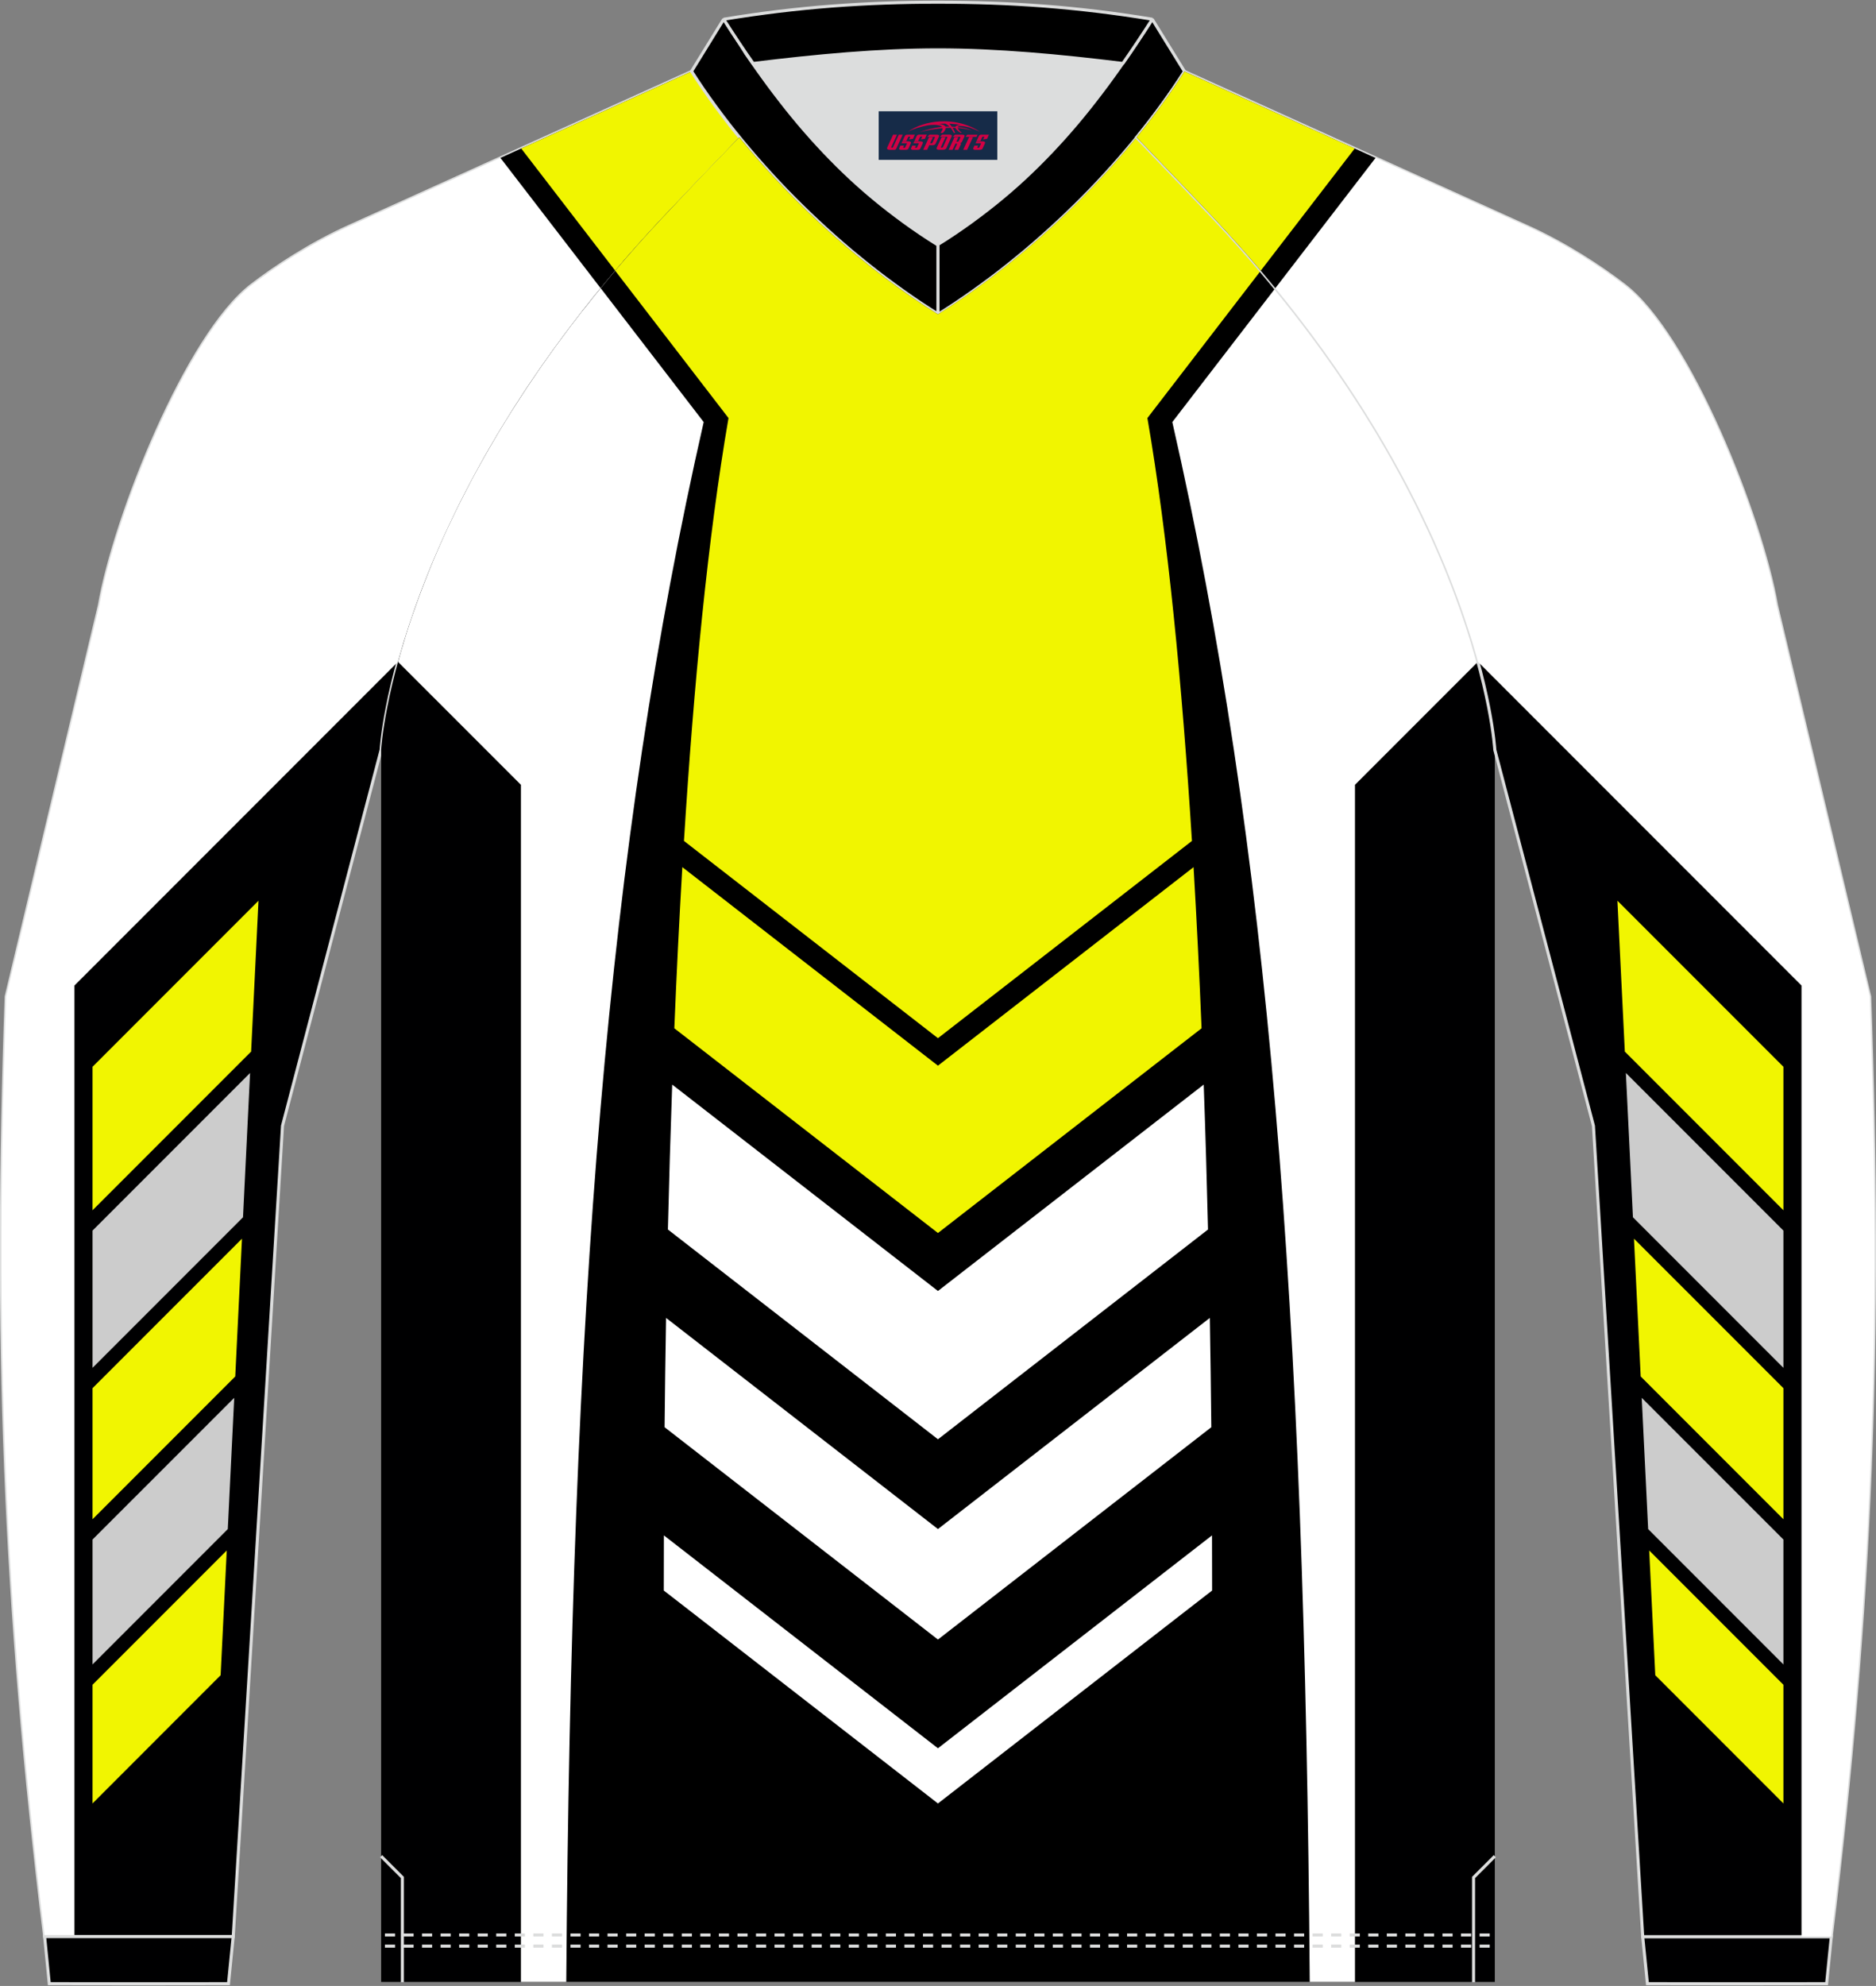
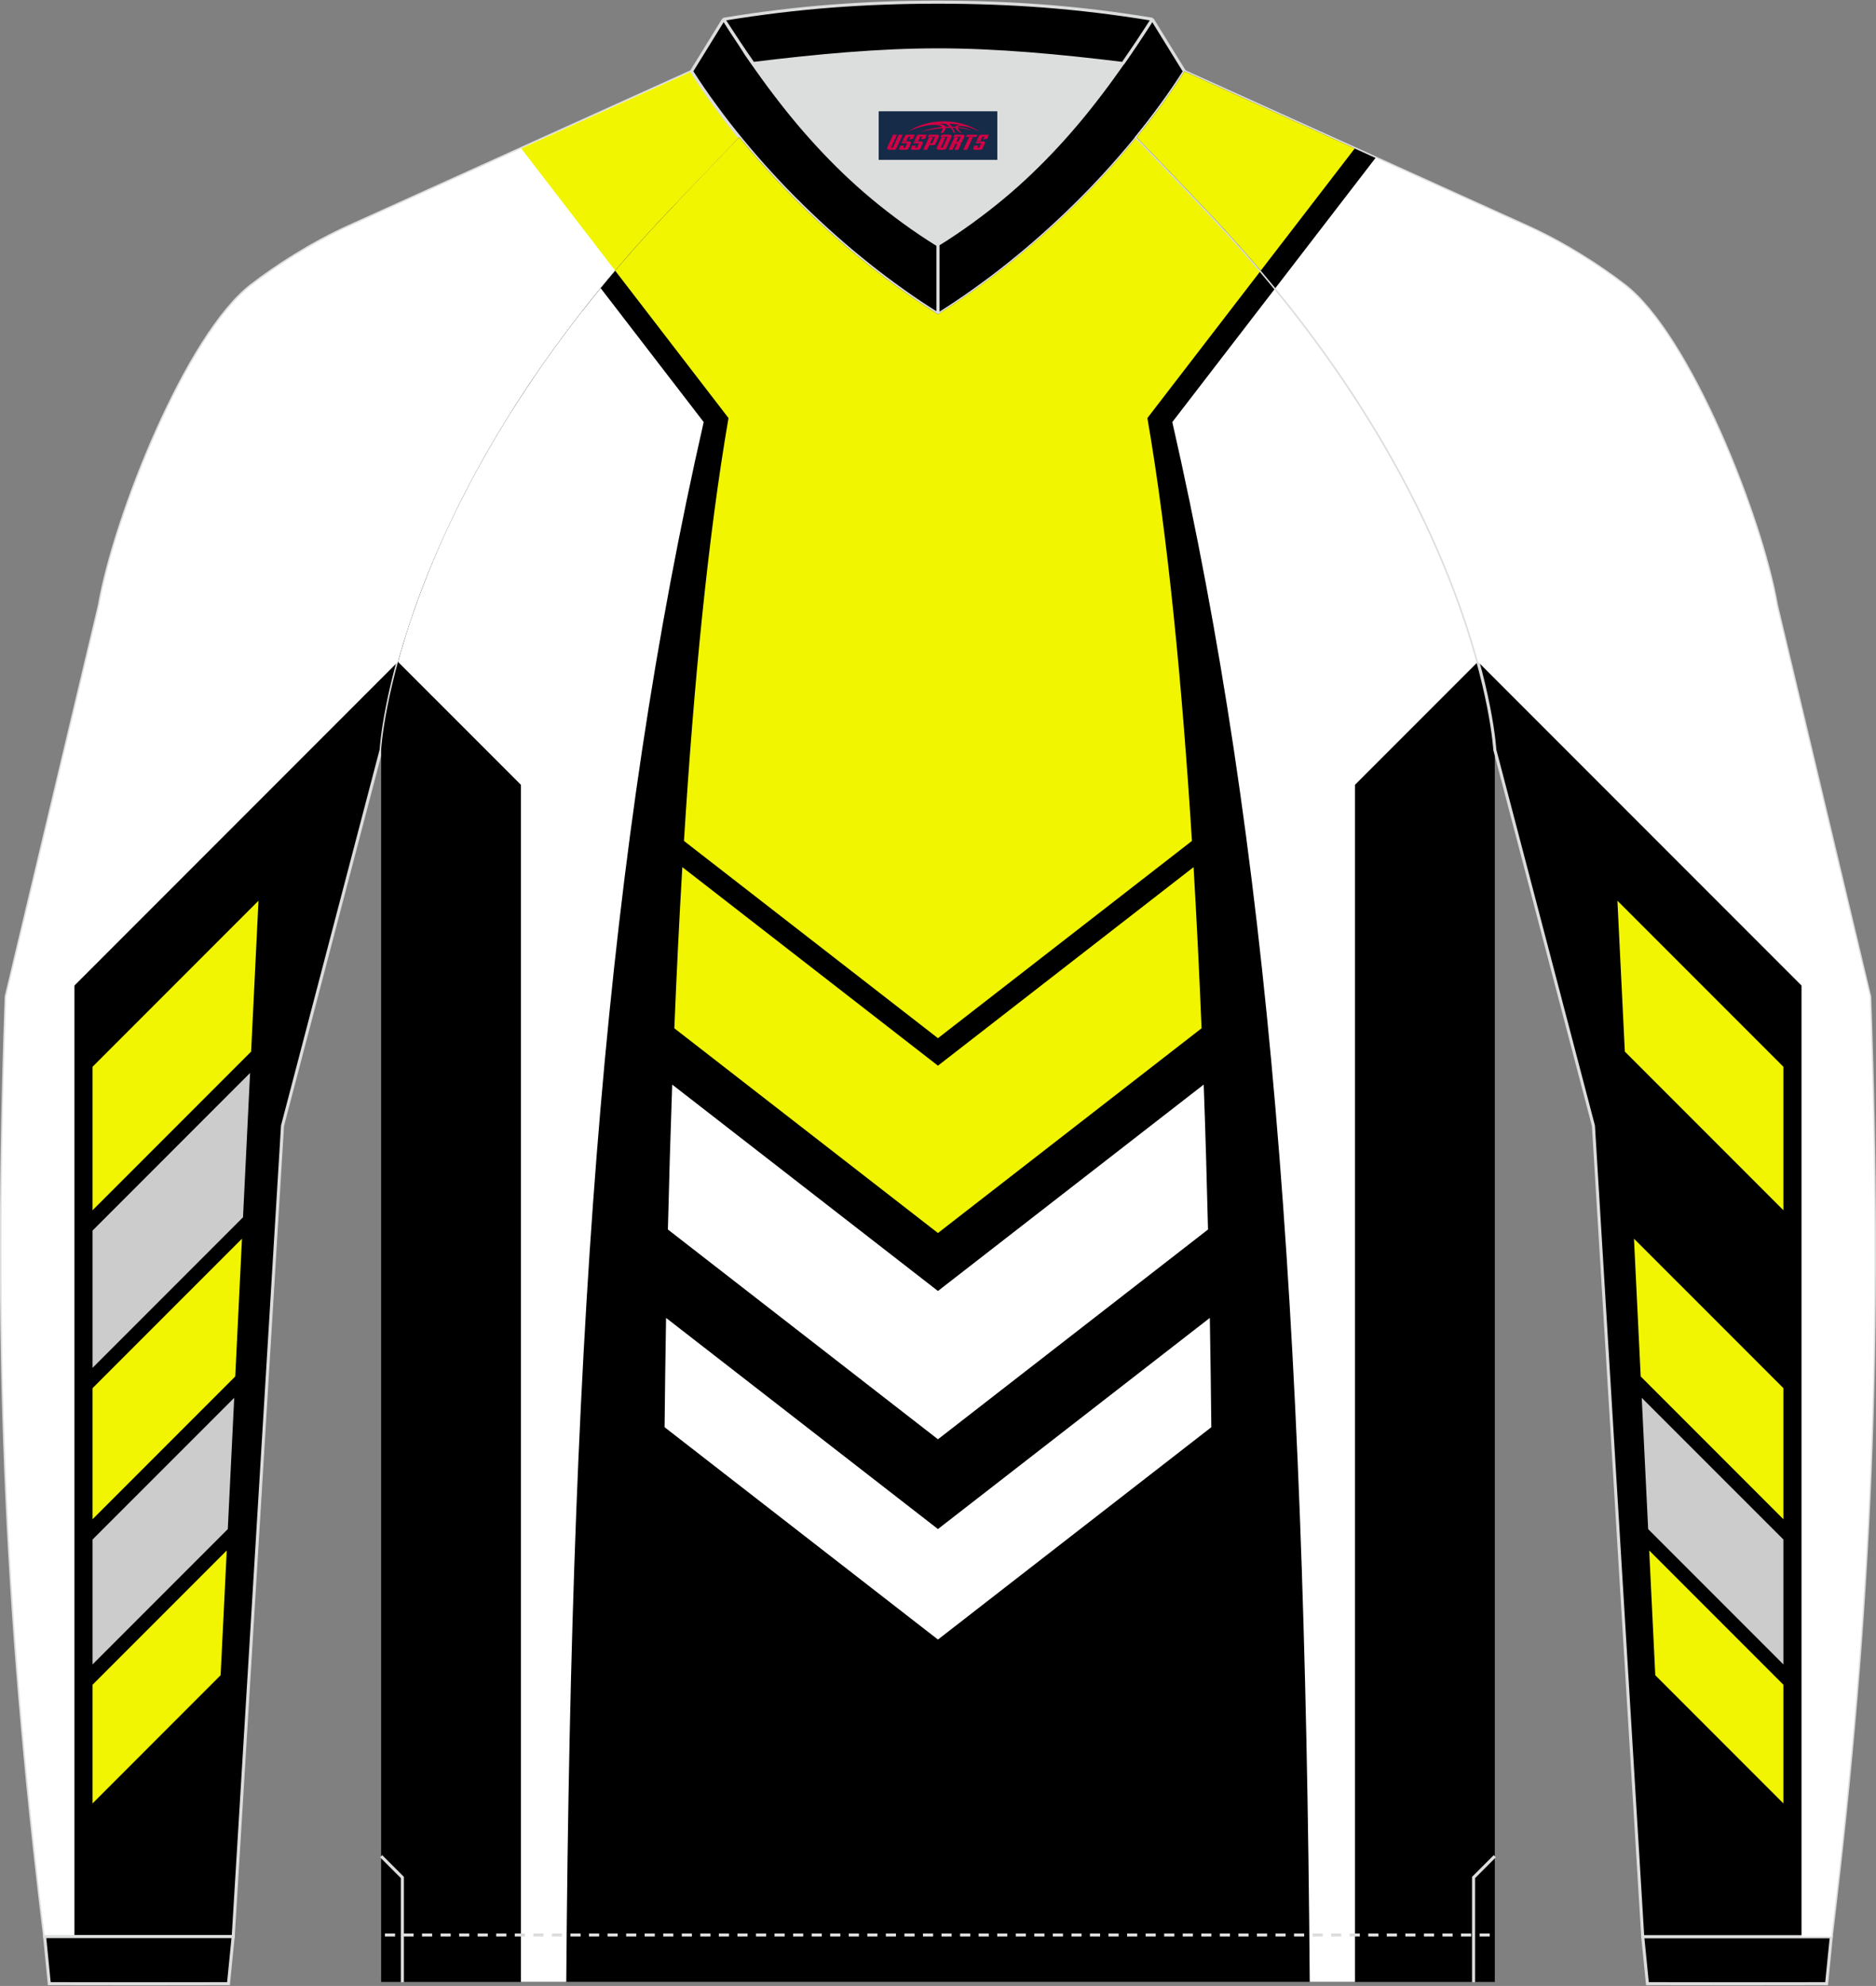
<svg xmlns="http://www.w3.org/2000/svg" version="1.1" id="图层_1" x="0px" y="0px" width="379.5px" height="401.5px" viewBox="0 0 379.5 401.5" enable-background="new 0 0 379.5 401.5" xml:space="preserve">
  <rect x="0" y="0" width="379.5" height="401.5" fill="#808080" stroke="none" />
  <g>
    <path fill="#000001" stroke="#DCDDDD" stroke-width="0.617" stroke-miterlimit="22.926" d="M149.54,27.77   c-7.01,7.27-13.64,14.23-15.79,16.52c-54.02,57.62-56.65,107.3-56.65,107.3L57.15,227.6l-9.97,163.93H9.03   C0.79,324.17-1.18,270.11,1.25,201.47l18.85-79.1c3.08-17.85,17.7-54.67,30.79-64.71c4.92-3.78,12.03-8.42,19.65-11.86l69.34-31.34   C142.74,18.94,145.99,23.41,149.54,27.77z" />
    <g>
      <path fill="#FFFFFF" d="M15.06,391.53V199.25l65.45-65.45l0,0c5.34-19.49,18.91-52.9,53.24-89.52c2.14-2.29,8.78-9.25,15.79-16.52    c-3.55-4.36-6.81-8.83-9.67-13.32L70.53,45.8c-7.62,3.44-14.72,8.08-19.65,11.86c-13.09,10.04-27.71,46.86-30.79,64.71    l-18.85,79.1c-2.42,68.64-0.45,122.7,7.79,190.06H15.06z" />
      <g>
-         <path d="M121.5,58.26l-20.27-26.34l38.65-17.47c2.86,4.49,6.12,8.95,9.67,13.32c-7.01,7.27-13.64,14.23-15.79,16.52     C129.33,49,125.26,53.67,121.5,58.26z" />
        <path fill="#F1F500" d="M105.44,30.02l19.01,24.7c2.92-3.44,6.02-6.92,9.31-10.43c2.14-2.29,8.78-9.25,15.79-16.52     c-3.55-4.36-6.81-8.83-9.67-13.32L105.44,30.02z" />
      </g>
      <g>
        <polygon fill="#CCCCCC" points="18.72,276.54 18.72,248.79 50.59,216.92 49.16,246.1    " />
        <polygon fill="#F1F501" points="18.72,307.15 18.72,280.65 48.95,250.42 47.59,278.28    " />
        <polygon fill="#CCCCCC" points="18.72,336.5 18.72,311.25 47.38,282.6 46.08,309.14    " />
        <polygon fill="#F1F501" points="18.72,364.6 18.72,340.61 45.87,313.46 44.63,338.68    " />
        <polygon fill="#F1F501" points="18.72,244.68 50.8,212.6 52.29,182.1 18.72,215.67    " />
      </g>
    </g>
    <path fill="#DCDDDD" stroke="#DCDDDD" stroke-width="0.617" stroke-miterlimit="22.926" d="M189.74,49.48   c15.89-9.89,27.13-21.97,37.39-36.65c-12.7-1.56-25.43-2.75-37.39-2.75c-11.97,0-24.7,1.19-37.39,2.75   C162.62,27.51,173.85,39.59,189.74,49.48z" />
    <g>
      <path d="M146.39,3.89l-6.52,10.57c12,18.8,30.86,37.28,49.87,49.1V49.48C170.74,37.65,158.39,22.69,146.39,3.89z" />
      <path fill="#DCDDDD" d="M139.61,14.29l6.52-10.57l0.53,0.32l-6.52,10.57h-0.52L139.61,14.29L139.61,14.29z M189.44,63.56h0.62    l-0.47,0.26l-1.79-1.13l-1.78-1.17l-1.78-1.21l-1.78-1.24l-1.77-1.27l-1.76-1.31l-1.75-1.34l-1.74-1.37l-1.73-1.4l-1.72-1.43    l-1.71-1.46l-1.69-1.48l-1.68-1.51l-1.66-1.53l-1.64-1.55l-1.62-1.58l-1.6-1.6l-1.58-1.62l-1.56-1.63l-1.53-1.65l-1.51-1.67    l-1.48-1.68l-1.45-1.7l-1.43-1.71l-1.39-1.72l-1.36-1.73l-1.33-1.74l-1.3-1.75l-1.26-1.75l-1.22-1.76l-1.19-1.76l-1.15-1.77    l0.52-0.33l1.14,1.76l1.18,1.75l1.22,1.75l1.26,1.74l1.29,1.74l1.32,1.73l1.36,1.72l1.39,1.71l1.42,1.7l1.45,1.69l1.48,1.68    l1.5,1.66l1.53,1.65l1.55,1.63l1.58,1.61l1.6,1.59l1.62,1.57l1.64,1.55l1.66,1.53l1.67,1.5l1.69,1.48l1.7,1.45l1.72,1.42l1.73,1.4    l1.74,1.37l1.75,1.33l1.76,1.3l1.76,1.27l1.77,1.24l1.77,1.2l1.78,1.16l1.78,1.13L189.44,63.56L189.44,63.56z M190.05,49.48v14.08    h-0.62V49.48l0.47-0.26L190.05,49.48L190.05,49.48z M146.66,4.05l-0.53-0.32h0.52l1.12,1.75l1.13,1.73l1.13,1.7l1.14,1.68    l1.14,1.66l1.15,1.64l1.16,1.62l1.17,1.59l1.18,1.57l1.19,1.55l1.21,1.53l1.22,1.51l1.24,1.49l1.25,1.47l1.27,1.45l1.29,1.43    l1.31,1.41l1.33,1.39l1.36,1.37l1.38,1.34l1.41,1.33l1.43,1.31l1.46,1.29l1.49,1.27l1.52,1.25l1.55,1.23l1.58,1.21l1.61,1.19    l1.65,1.17l1.68,1.15l1.72,1.13l1.76,1.12l-0.33,0.52l-1.77-1.12l-1.73-1.14l-1.69-1.16l-1.66-1.18l-1.62-1.2l-1.59-1.21    l-1.56-1.23l-1.53-1.25l-1.5-1.27l-1.47-1.29l-1.44-1.31l-1.41-1.33l-1.39-1.35l-1.36-1.37l-1.34-1.39l-1.32-1.41l-1.3-1.43    l-1.28-1.45l-1.26-1.47l-1.24-1.49l-1.23-1.52l-1.21-1.54l-1.2-1.56l-1.19-1.58l-1.17-1.6l-1.16-1.62l-1.16-1.64l-1.15-1.66    l-1.09-1.76l-1.14-1.71l-1.13-1.73l-1.13-1.76H146.66z" />
    </g>
    <g>
      <path d="M233.09,3.89l6.52,10.57c-12,18.8-30.86,37.28-49.87,49.1V49.48C208.75,37.65,221.1,22.69,233.09,3.89z" />
      <path fill="#DCDDDD" d="M239.88,14.29v0.33h-0.52l-6.53-10.57l0.53-0.32L239.88,14.29L239.88,14.29z M190.05,63.56l-0.47-0.26    l1.78-1.13l1.77-1.16l1.77-1.2l1.77-1.24l1.76-1.27l1.76-1.3l1.75-1.33l1.74-1.37l1.73-1.4l1.72-1.42l1.7-1.45l1.69-1.48l1.67-1.5    l1.66-1.53l1.64-1.55l1.62-1.57l1.6-1.59l1.58-1.61l1.55-1.63l1.53-1.65l1.5-1.66l1.48-1.68l1.45-1.69l1.42-1.7l1.39-1.71    l1.36-1.72l1.32-1.73l1.29-1.74l1.26-1.74l1.22-1.75l1.18-1.75l1.14-1.76l0.52,0.33l-1.15,1.77l-1.19,1.76l-1.22,1.76l-1.26,1.75    l-1.3,1.75l-1.33,1.74l-1.36,1.73l-1.39,1.72l-1.43,1.71l-1.45,1.7l-1.48,1.68l-1.51,1.67l-1.53,1.65l-1.56,1.63l-1.58,1.62    l-1.6,1.6l-1.62,1.58l-1.64,1.55l-1.66,1.53l-1.68,1.51l-1.69,1.48l-1.71,1.46l-1.72,1.43l-1.73,1.4l-1.74,1.37l-1.75,1.34    l-1.76,1.31l-1.83,1.25l-1.77,1.24l-1.78,1.21l-1.78,1.17l-1.79,1.13l-0.47-0.26L190.05,63.56L190.05,63.56z M189.44,49.48    l0.15-0.26l0.47,0.26v14.08h-0.62V49.48L189.44,49.48z M232.83,4.05h0.52l-1.13,1.75l-1.13,1.73l-1.14,1.71l-1.14,1.69l-1.15,1.66    l-1.16,1.64l-1.16,1.62l-1.17,1.6l-1.19,1.58l-1.2,1.56l-1.21,1.54l-1.23,1.52l-1.24,1.49l-1.26,1.47l-1.28,1.45l-1.3,1.43    l-1.32,1.41l-1.34,1.39l-1.36,1.37l-1.39,1.35l-1.41,1.33L206,37.65l-1.47,1.29l-1.5,1.27l-1.53,1.25l-1.56,1.23l-1.59,1.21    l-1.62,1.2l-1.66,1.18l-1.69,1.16l-1.73,1.14l-1.77,1.12l-0.33-0.52l1.76-1.12l1.72-1.13l1.68-1.15l1.65-1.17l1.61-1.19l1.58-1.21    l1.55-1.23l1.52-1.25l1.49-1.27l1.46-1.29l1.43-1.31l1.41-1.33l1.38-1.34l1.36-1.37l1.33-1.39l1.31-1.41l1.29-1.43l1.27-1.45    l1.25-1.47l1.24-1.49l1.22-1.51l1.21-1.53l1.19-1.55l1.18-1.57l1.17-1.59l1.16-1.62l1.15-1.64l1.14-1.66l1.14-1.68l1.13-1.7    l1.13-1.73l1.12-1.75h0.52L232.83,4.05z" />
    </g>
    <path stroke="#DCDDDD" stroke-width="0.617" stroke-linejoin="bevel" stroke-miterlimit="22.926" d="M227.14,12.83   c2.01-2.88,3.99-5.86,5.96-8.94c-15.12-2.5-28.9-3.45-43.35-3.45c-14.45,0-28.23,0.95-43.35,3.45c1.97,3.08,3.94,6.06,5.96,8.94   c12.7-1.56,25.43-2.75,37.39-2.75S214.44,11.27,227.14,12.83z" />
    <path fill="#000001" stroke="#DCDDDD" stroke-width="0.617" stroke-miterlimit="22.926" d="M47.17,391.53l-0.95,9.51   c-12.08,0.03-24.17,0.03-36.25,0l-0.94-9.51C21.74,391.53,34.46,391.53,47.17,391.53z" />
    <path fill="#000001" stroke="#DCDDDD" stroke-width="0.617" stroke-miterlimit="22.926" d="M332.31,391.53l0.95,9.51   c12.08,0.03,24.17,0.03,36.25,0l0.95-9.51C357.74,391.53,345.03,391.53,332.31,391.53z" />
    <path fill="#000001" d="M302.39,400.69v-249.1c0,0-2.63-49.69-56.66-107.31c-2.14-2.29-8.78-9.25-15.79-16.52   c-11.34,13.92-25.73,26.78-40.2,35.79c-14.47-9.01-28.86-21.86-40.2-35.79c-7.01,7.27-13.64,14.23-15.79,16.52   C79.73,101.91,77.1,151.59,77.1,151.59v249.1h112.64L302.39,400.69L302.39,400.69z" />
    <g>
      <g>
        <path fill="#FFFFFF" d="M105.38,158.67v242.02h84.36h84.36V158.67l24.87-24.87v-0.01c-0.15-0.56-0.32-1.14-0.48-1.72l-0.06-0.21     c-0.25-0.86-0.51-1.74-0.79-2.65l-0.14-0.46c-0.11-0.36-0.23-0.73-0.35-1.11l-0.25-0.79l-0.25-0.76l-0.22-0.66     c-0.13-0.37-0.25-0.75-0.39-1.13c-0.09-0.26-0.18-0.52-0.27-0.78l-0.28-0.78l-0.3-0.83c-0.13-0.36-0.26-0.72-0.39-1.08     l-0.32-0.87l-0.27-0.72c-0.17-0.45-0.35-0.9-0.52-1.36l-0.24-0.61c-0.14-0.37-0.29-0.73-0.44-1.11l-0.23-0.58     c-0.2-0.5-0.41-1.01-0.62-1.52l-0.24-0.58c-0.18-0.42-0.36-0.85-0.54-1.28l-0.23-0.54c-0.22-0.52-0.45-1.03-0.68-1.56l-0.24-0.54     c-0.25-0.57-0.51-1.14-0.77-1.71l-0.17-0.37c-0.23-0.49-0.46-0.99-0.69-1.48l-0.25-0.53c-0.28-0.59-0.56-1.18-0.86-1.78     l-0.22-0.45c-0.25-0.51-0.51-1.03-0.77-1.55l-0.22-0.44c-0.31-0.62-0.63-1.25-0.96-1.88l-0.23-0.45     c-0.33-0.63-0.66-1.26-0.99-1.89l-0.05-0.1c-0.35-0.66-0.71-1.33-1.08-1.99l-0.26-0.47c-0.37-0.67-0.74-1.34-1.13-2.02     l-0.11-0.19c-0.36-0.64-0.73-1.29-1.11-1.94l-0.23-0.4c-0.4-0.69-0.81-1.38-1.22-2.07l-0.22-0.37c-0.38-0.63-0.76-1.26-1.15-1.89     l-0.21-0.35c-0.43-0.71-0.88-1.42-1.33-2.13l-0.25-0.4c-0.93-1.46-1.89-2.94-2.88-4.43l-0.29-0.43     c-0.49-0.73-0.99-1.47-1.49-2.21l-0.19-0.28c-0.46-0.66-0.92-1.33-1.39-2l-0.33-0.47c-0.52-0.73-1.04-1.47-1.58-2.21l-0.3-0.42     c-0.49-0.68-1-1.37-1.51-2.05l-0.22-0.3c-0.56-0.75-1.13-1.51-1.7-2.26l-0.39-0.51c-0.58-0.76-1.16-1.51-1.76-2.28l-0.04-0.01     l-0.02-0.03c-0.6-0.77-1.22-1.55-1.84-2.32l-0.39-0.49c-0.62-0.77-1.24-1.54-1.88-2.31l-0.26-0.32     c-0.59-0.71-1.18-1.42-1.78-2.13l-0.37-0.44c-0.66-0.78-1.33-1.56-2.02-2.35l-0.35-0.41c-0.62-0.71-1.25-1.43-1.89-2.15     l-0.32-0.36c-0.69-0.78-1.4-1.56-2.11-2.34l-0.48-0.52c-0.74-0.8-1.48-1.61-2.24-2.42l-0.1-0.11l-0.09-0.1l-0.02-0.02l-0.12-0.12     l-0.08-0.06l-0.04-0.04l-0.13-0.14l-0.07-0.07l-0.07-0.07l-0.14-0.15l-0.05-0.06l-0.09-0.1l-0.15-0.16l-0.03-0.03l-0.13-0.13     l-0.16-0.17l-0.01-0.01l-0.16-0.17l-0.15-0.16l-0.02-0.02l-0.18-0.19l-0.13-0.14l-0.05-0.05l-0.19-0.2l-0.11-0.12l-0.09-0.09     l-0.2-0.21l-0.08-0.09l-0.12-0.13l-0.21-0.22l-0.08-0.08l-0.16-0.17l-0.22-0.23l-0.02-0.02l-0.21-0.22l-0.21-0.22l-0.02-0.02     l-0.23-0.25l-0.18-0.19l-0.06-0.06l-0.24-0.25l-0.15-0.16l-0.1-0.1l-0.25-0.26l-0.11-0.12l-0.14-0.15l-0.26-0.27l-0.07-0.08     l-0.19-0.2l-0.26-0.28l-0.03-0.04l-0.23-0.24l-0.26-0.27l-0.01-0.01l-0.27-0.29l-0.22-0.23l-0.05-0.06l-0.28-0.29l-0.18-0.19     l-0.1-0.1l-0.29-0.3l-0.14-0.15l-0.15-0.15l-0.29-0.31l-0.1-0.1l-0.2-0.21l-0.3-0.31l-0.05-0.05L236,34.04l-0.3-0.32l0,0     l-0.3-0.31l-0.26-0.27l-0.05-0.05l-0.31-0.32l-0.21-0.22l-0.1-0.1l-0.31-0.33l-0.17-0.17l-0.15-0.15l-0.32-0.33l-0.12-0.12     l-0.2-0.21l-0.32-0.33l-0.07-0.07l-0.25-0.26l-0.32-0.33l-0.02-0.02l-0.31-0.32l-0.32-0.34l-0.33-0.34l-0.24-0.25l-0.09-0.09     l-0.33-0.34l-0.19-0.19l-0.14-0.15l-0.33-0.34c-11.34,13.92-25.73,26.78-40.2,35.79c-14.47-9.01-28.86-21.86-40.2-35.79     l-0.33,0.34l-0.14,0.15l-0.19,0.19l-0.33,0.34l-0.09,0.09l-0.24,0.25l-0.65,0.67l-0.31,0.32l-0.02,0.02l-0.32,0.33l-0.25,0.26     l-0.07,0.07l-0.32,0.33l-0.2,0.21l-0.12,0.12l-0.32,0.33l-0.15,0.15l-0.17,0.17l-0.31,0.33l-0.1,0.1l-0.21,0.22l-0.31,0.32     l-0.05,0.05l-0.26,0.27l-0.3,0.31l0,0l-0.3,0.32l-0.25,0.26l-0.05,0.05l-0.3,0.31l-0.2,0.21l-0.1,0.1l-0.29,0.31l-0.15,0.15     L142,35.57l-0.29,0.3l-0.1,0.1l-0.18,0.19l-0.28,0.29l-0.05,0.06l-0.22,0.23l-0.27,0.29l-0.01,0.01l-0.26,0.27l-0.23,0.24     l-0.03,0.04l-0.26,0.28l-0.19,0.2l-0.07,0.08l-0.26,0.27l-0.14,0.15l-0.11,0.12l-0.25,0.26l-0.1,0.1l-0.15,0.16l-0.24,0.25     l-0.06,0.06l-0.18,0.19l-0.23,0.25l-0.02,0.02l-0.21,0.22l-0.21,0.22l-0.02,0.02l-0.22,0.23l-0.15,0.18l-0.05,0.05l-0.21,0.22     l-0.12,0.13l-0.08,0.09l-0.2,0.21l-0.09,0.09l-0.11,0.12l-0.19,0.2l-0.05,0.05l-0.13,0.14l-0.18,0.19l-0.02,0.02l-0.15,0.16     l-0.16,0.17l-0.01,0.01l-0.16,0.17L134.97,43l-0.03,0.03l-0.15,0.16l-0.09,0.1l-0.05,0.06l-0.14,0.15l-0.07,0.07l-0.07,0.07     l-0.13,0.14l-0.07,0.07l-0.08,0.09l-0.12,0.12l-0.02,0.02l-0.09,0.1l-0.1,0.11c-0.76,0.81-1.5,1.61-2.24,2.42l-0.48,0.52     c-0.71,0.78-1.42,1.56-2.11,2.34l-0.32,0.36c-0.64,0.72-1.27,1.43-1.89,2.15l-0.35,0.41c-0.68,0.79-1.35,1.57-2.02,2.35     l-0.37,0.44c-0.6,0.71-1.19,1.42-1.78,2.13l-0.26,0.32c-0.64,0.77-1.26,1.54-1.88,2.31l-0.39,0.49     c-0.62,0.78-1.24,1.55-1.84,2.32l-0.02,0l-0.02,0.03c-0.6,0.76-1.18,1.52-1.76,2.28l-0.39,0.51c-0.58,0.76-1.14,1.51-1.7,2.26     l-0.22,0.3c-0.51,0.69-1.01,1.37-1.51,2.05l-0.3,0.42c-0.53,0.74-1.06,1.47-1.58,2.21L110,73.38c-0.47,0.67-0.93,1.34-1.39,2     l-0.19,0.28c-0.51,0.74-1,1.48-1.49,2.21l-0.29,0.43c-0.99,1.49-1.95,2.97-2.88,4.43l-0.26,0.4c-0.45,0.71-0.89,1.42-1.33,2.13     l-0.21,0.35c-0.39,0.63-0.77,1.26-1.15,1.89l-0.22,0.37c-0.41,0.69-0.82,1.38-1.22,2.07l-0.23,0.4c-0.38,0.65-0.75,1.3-1.11,1.94     l-0.11,0.19c-0.38,0.68-0.76,1.35-1.13,2.02l-0.26,0.47c-0.37,0.67-0.73,1.33-1.08,1.99l-0.05,0.1     c-0.34,0.63-0.67,1.27-0.99,1.89l-0.23,0.45c-0.33,0.63-0.65,1.26-0.96,1.88L93,101.71c-0.26,0.52-0.52,1.04-0.77,1.55     l-0.22,0.45c-0.29,0.6-0.58,1.19-0.86,1.78l-0.25,0.53c-0.23,0.5-0.47,0.99-0.69,1.48l-0.17,0.37c-0.26,0.58-0.52,1.15-0.77,1.71     l-0.24,0.54c-0.23,0.52-0.46,1.04-0.68,1.56l-0.23,0.54c-0.18,0.43-0.36,0.86-0.54,1.28l-0.24,0.58     c-0.21,0.51-0.42,1.01-0.62,1.52l-0.23,0.58c-0.15,0.37-0.3,0.74-0.44,1.11l-0.24,0.61c-0.18,0.46-0.35,0.91-0.52,1.36     l-0.27,0.72l-0.32,0.87c-0.13,0.36-0.26,0.72-0.39,1.08l-0.3,0.83l-0.28,0.78c-0.09,0.26-0.18,0.52-0.27,0.78     c-0.13,0.38-0.26,0.76-0.39,1.13l-0.22,0.66l-0.25,0.76l-0.25,0.79c-0.12,0.37-0.24,0.74-0.35,1.11l-0.14,0.46     c-0.28,0.91-0.54,1.79-0.79,2.65l-0.06,0.21c-0.17,0.58-0.33,1.16-0.48,1.72v0.01L105.38,158.67L105.38,158.67z M119.67,60.51     l-1.84,2.32C118.43,62.06,119.05,61.28,119.67,60.51z" />
      </g>
      <path d="M257.99,58.26l-20.84,27.07c19.57,85.88,26.79,178.79,27.8,315.36h-75.2h-75.2c1-136.57,8.23-229.47,27.8-315.36    l-20.84-27.07l0.02-0.02c0.32-0.39,0.64-0.77,0.96-1.16c0.43-0.51,0.86-1.03,1.29-1.55l0.81-0.96c0.54-0.63,1.08-1.26,1.63-1.9    l0.52-0.6c0.64-0.74,1.3-1.48,1.96-2.22l0.32-0.36c0.72-0.81,1.45-1.62,2.2-2.43l0.12-0.13c0.8-0.88,1.62-1.76,2.44-2.64l0.1-0.11    l0.09-0.1l0.02-0.02l0.12-0.12l0.08-0.09l0.04-0.04l0.13-0.14l0.07-0.07l0.07-0.07l0.14-0.15l0.05-0.06l0.09-0.1l0.15-0.16    l0.03-0.03l0.13-0.13l0.16-0.17l0.01-0.01l0.16-0.17l0.15-0.16l0.02-0.02l0.18-0.19l0.13-0.14l0.05-0.05l0.19-0.2l0.11-0.12    l0.09-0.09l0.2-0.21l0.08-0.09l0.12-0.13l0.21-0.22l0.05-0.05l0.16-0.17l0.22-0.23l0.02-0.02l0.21-0.22l0.21-0.22l0.02-0.02    l0.23-0.25l0.18-0.19l0.06-0.06l0.24-0.25l0.15-0.16l0.1-0.1l0.25-0.26l0.11-0.12l0.14-0.15l0.26-0.27l0.07-0.08l0.19-0.2    l0.26-0.28l0.03-0.04l0.23-0.24l0.26-0.27l0.01-0.01l0.27-0.29l0.22-0.23l0.05-0.06l0.28-0.29l0.18-0.19l0.1-0.1l0.29-0.3    l0.14-0.15l0.15-0.15l0.29-0.31l0.1-0.1l0.2-0.21l0.3-0.31l0.05-0.05l0.25-0.26l0.3-0.32l0,0l0.3-0.31l0.26-0.27l0.05-0.05    l0.31-0.32l0.21-0.22l0.1-0.1l0.31-0.33l0.17-0.17l0.15-0.15l0.32-0.33l0.12-0.12l0.2-0.21l0.32-0.33l0.07-0.07l0.25-0.26    l0.32-0.33l0.02-0.02l0.31-0.32l0.65-0.67l0.24-0.25l0.09-0.09l0.33-0.34l0.19-0.19l0.14-0.15l0.33-0.34    c11.34,13.92,25.73,26.78,40.2,35.79c14.47-9.01,28.86-21.86,40.2-35.79l0.33,0.34l0.14,0.15l0.19,0.19l0.33,0.34l0.09,0.09    l0.24,0.25l0.33,0.34l0.32,0.34l0.31,0.32l0.02,0.02l0.32,0.33l0.25,0.26l0.07,0.07l0.32,0.33l0.2,0.21l0.12,0.12l0.32,0.33    l0.15,0.15l0.17,0.17l0.31,0.33l0.1,0.1l0.21,0.22l0.31,0.32l0.05,0.05l0.26,0.27l0.3,0.31l0,0l0.3,0.32l0.25,0.26l0.05,0.05    l0.3,0.31l0.2,0.21l0.1,0.1l0.29,0.31l0.15,0.15l0.14,0.15l0.29,0.3l0.1,0.1l0.18,0.19l0.28,0.29l0.05,0.06l0.22,0.23l0.27,0.29    l0.01,0.01l0.26,0.27l0.23,0.24l0.03,0.04l0.26,0.28l0.19,0.2l0.07,0.08l0.26,0.27l0.14,0.15l0.11,0.12l0.25,0.26l0.1,0.1    l0.15,0.16l0.24,0.25l0.06,0.06l0.18,0.19l0.23,0.25l0.02,0.02l0.21,0.22l0.21,0.22l0.02,0.02l0.22,0.23l0.16,0.17l0.05,0.05    l0.21,0.22l0.12,0.13l0.08,0.09l0.2,0.21l0.09,0.09l0.11,0.12l0.19,0.2l0.05,0.05l0.13,0.14l0.18,0.19l0.02,0.02l0.15,0.16    l0.16,0.17l0.01,0.01l0.16,0.17l0.13,0.13l0.03,0.03l0.15,0.16l0.09,0.1l0.05,0.06l0.14,0.15l0.07,0.07l0.07,0.07l0.13,0.14    l0.04,0.04l0.08,0.09l0.12,0.12l0.02,0.02l0.09,0.1l0.1,0.11c0.83,0.88,1.65,1.77,2.45,2.65l0.04,0.05l0.03,0.04    c0.76,0.83,1.5,1.65,2.23,2.47l0.31,0.35c0.66,0.74,1.31,1.48,1.96,2.22l0.49,0.56c0.56,0.65,1.11,1.29,1.66,1.94    c0.27,0.32,0.54,0.64,0.81,0.96c0.43,0.52,0.87,1.03,1.29,1.55c0.32,0.39,0.64,0.78,0.96,1.16L257.99,58.26z" />
      <path fill="#FFFFFF" d="M189.74,309.13l-55-42.69c-0.13,7.61-0.23,15-0.3,22.1l4.97,3.86l50.33,39.07l50.33-39.07l4.97-3.86    c-0.07-7.1-0.17-14.49-0.3-22.1L189.74,309.13z" />
      <path fill="#FFFFFF" d="M189.74,261l-53.76-41.73c-0.35,9.9-0.64,19.71-0.87,29.3l4.75,3.69l49.88,38.72l49.88-38.72l4.75-3.69    c-0.23-9.58-0.51-19.39-0.87-29.3L189.74,261z" />
-       <path fill="#FFFFFF" d="M189.74,364.61l-50.44-39.16l-5.02-3.89c0-3.57,0-7.29,0.02-11.15l55.44,43.04l55.44-43.04    c0.01,3.86,0.02,7.59,0.02,11.15l-5.02,3.89L189.74,364.61z" />
      <path fill="#F1F500" d="M189.74,215.45l-51.71-40.14c-0.64,10.79-1.17,21.71-1.62,32.58l4.32,3.35l49.01,38.04l49.01-38.04    l4.32-3.35c-0.45-10.87-0.98-21.79-1.62-32.58L189.74,215.45z" />
      <path fill="#F1F500" d="M124.44,54.72l22.93,29.8c-4.17,24.14-7.05,54.13-9.01,85.49l3.63,2.82l47.75,37.06l47.75-37.06l3.63-2.82    c-1.97-31.37-4.84-61.35-9.01-85.49l22.93-29.8c-0.61-0.72-1.23-1.44-1.86-2.17l-0.35-0.4c-0.68-0.78-1.37-1.56-2.06-2.35    l-0.25-0.28c-0.74-0.83-1.49-1.67-2.26-2.5l-0.07-0.08c-0.81-0.88-1.62-1.77-2.46-2.65l-0.1-0.11l-0.09-0.1l-0.02-0.02l-0.12-0.12    l-0.08-0.09l-0.04-0.04l-0.13-0.14l-0.07-0.07l-0.07-0.07l-0.14-0.15l-0.05-0.06l-0.09-0.1l-0.15-0.16l-0.03-0.03l-0.13-0.13    l-0.16-0.17l-0.01-0.01l-0.16-0.17l-0.15-0.16l-0.02-0.02l-0.18-0.19l-0.13-0.14l-0.05-0.05l-0.19-0.2l-0.11-0.12l-0.09-0.09    l-0.2-0.21l-0.08-0.09l-0.12-0.13l-0.21-0.22l-0.08-0.08l-0.16-0.17l-0.22-0.23l-0.02-0.02l-0.21-0.22l-0.21-0.22l-0.02-0.02    l-0.23-0.25l-0.18-0.19l-0.06-0.06l-0.24-0.25l-0.15-0.16l-0.1-0.1l-0.25-0.26l-0.11-0.12l-0.14-0.15l-0.26-0.27l-0.07-0.08    l-0.19-0.2l-0.26-0.28l-0.03-0.04l-0.23-0.24l-0.26-0.27l-0.01-0.01l-0.27-0.29l-0.22-0.23l-0.05-0.06l-0.28-0.29l-0.18-0.19    l-0.1-0.1l-0.29-0.3l-0.14-0.15l-0.15-0.15l-0.29-0.31l-0.1-0.1l-0.2-0.21l-0.3-0.31l-0.05-0.05L236,34.04l-0.3-0.32l0,0    l-0.3-0.31l-0.26-0.27l-0.05-0.05l-0.31-0.32l-0.21-0.22l-0.1-0.1l-0.31-0.33l-0.17-0.17l-0.15-0.15l-0.32-0.33l-0.12-0.12    l-0.2-0.21l-0.32-0.33l-0.07-0.07l-0.25-0.26l-0.32-0.33l-0.02-0.02l-0.31-0.32l-0.32-0.34l-0.33-0.34l-0.24-0.25l-0.09-0.09    l-0.33-0.34l-0.19-0.19l-0.14-0.15l-0.33-0.34c-11.34,13.92-25.73,26.78-40.2,35.79c-14.47-9.01-28.86-21.86-40.2-35.79    l-0.33,0.34l-0.14,0.15l-0.19,0.19l-0.33,0.34l-0.09,0.09l-0.24,0.25l-0.65,0.67l-0.31,0.32l-0.02,0.02l-0.32,0.33l-0.25,0.26    l-0.07,0.07l-0.32,0.33l-0.2,0.21l-0.12,0.12l-0.32,0.33l-0.15,0.15l-0.17,0.17l-0.31,0.33l-0.1,0.1l-0.21,0.22l-0.31,0.32    l-0.05,0.05l-0.26,0.27l-0.3,0.31l0,0l-0.3,0.32l-0.25,0.26l-0.05,0.05l-0.3,0.31l-0.2,0.21l-0.1,0.1l-0.29,0.31l-0.15,0.15    L142,35.57l-0.29,0.3l-0.1,0.1l-0.18,0.19l-0.28,0.29l-0.05,0.06l-0.22,0.23l-0.27,0.29l-0.01,0.01l-0.26,0.27l-0.23,0.24    l-0.03,0.04l-0.26,0.28l-0.19,0.2l-0.07,0.08l-0.26,0.27l-0.14,0.15l-0.11,0.12l-0.25,0.26l-0.1,0.1l-0.15,0.16l-0.24,0.25    l-0.06,0.06l-0.18,0.19l-0.23,0.25l-0.02,0.02l-0.21,0.22l-0.21,0.22l-0.02,0.02l-0.22,0.23l-0.15,0.18l-0.05,0.05l-0.21,0.22    l-0.12,0.13l-0.08,0.09l-0.2,0.21l-0.09,0.09l-0.11,0.12l-0.19,0.2l-0.05,0.05l-0.13,0.14l-0.18,0.19l-0.02,0.02l-0.15,0.16    l-0.16,0.17l-0.01,0.01l-0.16,0.17L134.97,43l-0.03,0.03l-0.15,0.16l-0.09,0.1l-0.05,0.06l-0.14,0.15l-0.07,0.07l-0.07,0.07    l-0.13,0.14l-0.07,0.07l-0.08,0.09l-0.12,0.12l-0.02,0.02l-0.09,0.1l-0.1,0.11c-0.83,0.89-1.65,1.77-2.46,2.65l-0.07,0.08    c-0.76,0.84-1.51,1.67-2.26,2.5l-0.25,0.28c-0.7,0.78-1.39,1.57-2.06,2.35l-0.35,0.4C125.68,53.28,125.06,54,124.44,54.72z" />
    </g>
    <path fill="#000001" stroke="#DCDDDD" stroke-width="0.617" stroke-miterlimit="22.926" d="M229.94,27.77   c7.01,7.27,13.64,14.23,15.79,16.52c54.03,57.62,56.66,107.31,56.66,107.31l19.95,76.01l9.97,163.93h38.14   c8.23-67.36,10.21-121.42,7.78-190.06l-18.85-79.1c-3.08-17.85-17.7-54.67-30.79-64.71c-4.92-3.78-12.03-8.42-19.65-11.86   l-69.33-31.36C236.75,18.94,233.5,23.41,229.94,27.77z" />
    <g>
      <path fill="#FFFFFF" d="M364.43,391.53V199.25l-65.45-65.45l0,0c-5.34-19.49-18.91-52.9-53.24-89.52    c-2.14-2.29-8.78-9.25-15.79-16.52c3.55-4.36,6.81-8.83,9.67-13.32l69.34,31.34c7.62,3.44,14.72,8.08,19.65,11.86    c13.09,10.04,27.71,46.86,30.79,64.71l18.85,79.1c2.43,68.64,0.46,122.7-7.78,190.06h-6.04V391.53z" />
      <g>
        <path d="M257.99,58.26l20.27-26.33l-38.65-17.48c-2.86,4.49-6.12,8.95-9.67,13.32c7.01,7.27,13.64,14.23,15.79,16.52     C250.15,49,254.23,53.67,257.99,58.26z" />
        <path fill="#F1F500" d="M274.05,30.02l-19.01,24.7c-2.92-3.44-6.02-6.92-9.31-10.43c-2.14-2.29-8.78-9.25-15.79-16.52     c3.55-4.36,6.81-8.83,9.67-13.32L274.05,30.02z" />
      </g>
      <g>
-         <polygon fill="#CCCCCC" points="360.77,276.54 360.77,248.79 328.9,216.92 330.33,246.1    " />
        <polygon fill="#F1F501" points="360.77,307.15 360.77,280.65 330.54,250.42 331.9,278.28    " />
        <polygon fill="#CCCCCC" points="360.77,336.5 360.77,311.25 332.11,282.6 333.41,309.14    " />
        <polygon fill="#F1F501" points="360.77,364.6 360.77,340.61 333.62,313.46 334.85,338.68    " />
        <polygon fill="#F1F501" points="360.77,244.68 328.69,212.6 327.19,182.1 360.77,215.67    " />
      </g>
    </g>
    <g>
      <g>
-         <path fill="#DCDDDD" d="M79.92,393.14v0.62h-2.05v-0.62H79.92L79.92,393.14z M83.67,393.14v0.62h-2.05v-0.62H83.67L83.67,393.14z      M87.42,393.14v0.62h-2.05v-0.62H87.42L87.42,393.14z M91.17,393.14v0.62h-2.04v-0.62H91.17L91.17,393.14z M94.93,393.14v0.62     h-2.05v-0.62H94.93L94.93,393.14z M98.68,393.14v0.62h-2.05v-0.62H98.68L98.68,393.14z M102.43,393.14v0.62h-2.05v-0.62H102.43     L102.43,393.14z M106.19,393.14v0.62h-0.35h-1.7v-0.62h1.7H106.19L106.19,393.14z M109.94,393.14v0.62h-2.05v-0.62H109.94     L109.94,393.14z M113.69,393.14v0.62h-0.86h-1.18v-0.62h1.18H113.69L113.69,393.14z M117.45,393.14v0.62h-2.05v-0.62H117.45     L117.45,393.14z M121.2,393.14v0.62h-1.38h-0.67v-0.62h0.67H121.2L121.2,393.14z M124.95,393.14v0.62h-2.05v-0.62H124.95     L124.95,393.14z M128.71,393.14v0.62h-1.89h-0.15v-0.62h0.15H128.71L128.71,393.14z M132.46,393.14v0.62h-2.05v-0.62H132.46     L132.46,393.14z M136.21,393.14v0.62h-2.05v-0.62H136.21L136.21,393.14z M139.97,393.14v0.62h-2.05v-0.62H139.97L139.97,393.14z      M143.72,393.14v0.62h-2.05v-0.62H143.72L143.72,393.14z M147.47,393.14v0.62h-2.05v-0.62H147.47L147.47,393.14z M151.23,393.14     v0.62h-2.05v-0.62H151.23L151.23,393.14z M154.98,393.14v0.62h-0.2h-1.85v-0.62h1.85H154.98L154.98,393.14z M158.73,393.14v0.62     h-2.05v-0.62H158.73L158.73,393.14z M162.49,393.14v0.62h-0.71h-1.34v-0.62h1.34H162.49L162.49,393.14z M166.24,393.14v0.62     h-2.05v-0.62H166.24L166.24,393.14z M169.99,393.14v0.62h-1.23h-0.82v-0.62h0.82H169.99L169.99,393.14z M173.75,393.14v0.62     h-2.05v-0.62H173.75L173.75,393.14z M177.5,393.14v0.62h-1.74h-0.31v-0.62h0.31H177.5L177.5,393.14z M181.25,393.14v0.62h-2.05     v-0.62H181.25L181.25,393.14z M185.01,393.14v0.62h-2.05v-0.62H185.01L185.01,393.14z M188.76,393.14v0.62h-2.05v-0.62H188.76     L188.76,393.14z M192.51,393.14v0.62h-2.05v-0.62H192.51L192.51,393.14z M196.27,393.14v0.62h-2.05v-0.62H196.27L196.27,393.14z      M200.02,393.14v0.62h-2.05v-0.62H200.02L200.02,393.14z M203.77,393.14v0.62h-0.04h-2v-0.62h2H203.77L203.77,393.14z      M207.53,393.14v0.62h-2.05v-0.62H207.53L207.53,393.14z M211.28,393.14v0.62h-0.56h-1.49v-0.62h1.49H211.28L211.28,393.14z      M215.03,393.14v0.62h-2.05v-0.62H215.03L215.03,393.14z M218.79,393.14v0.62h-1.07h-0.97v-0.62h0.97H218.79L218.79,393.14z      M222.54,393.14v0.62h-2.05v-0.62H222.54L222.54,393.14z M226.29,393.14v0.62h-1.59h-0.46v-0.62h0.46H226.29L226.29,393.14z      M230.05,393.14v0.62H228v-0.62H230.05L230.05,393.14z M233.8,393.14v0.62h-2.05v-0.62H233.8L233.8,393.14z M237.55,393.14v0.62     h-2.05v-0.62H237.55L237.55,393.14z M241.31,393.14v0.62h-2.05v-0.62H241.31L241.31,393.14z M245.06,393.14v0.62h-2.05v-0.62     H245.06L245.06,393.14z M248.81,393.14v0.62h-2.05v-0.62H248.81L248.81,393.14z M252.57,393.14v0.62h-2.05v-0.62H252.57     L252.57,393.14z M256.32,393.14v0.62h-2.05v-0.62H256.32L256.32,393.14z M260.07,393.14v0.62h-0.41h-1.64v-0.62h1.64H260.07     L260.07,393.14z M263.82,393.14v0.62h-2.05v-0.62H263.82L263.82,393.14z M267.58,393.14v0.62h-0.92h-1.13v-0.62h1.13H267.58     L267.58,393.14z M271.33,393.14v0.62h-2.05v-0.62H271.33L271.33,393.14z M275.08,393.14v0.62h-1.43h-0.61v-0.62h0.61H275.08     L275.08,393.14z M278.84,393.14v0.62h-2.05v-0.62H278.84L278.84,393.14z M282.59,393.14v0.62h-1.95h-0.1v-0.62h0.1H282.59     L282.59,393.14z M286.34,393.14v0.62h-2.05v-0.62H286.34L286.34,393.14z M290.1,393.14v0.62h-2.05v-0.62H290.1L290.1,393.14z      M293.85,393.14v0.62h-2.05v-0.62H293.85L293.85,393.14z M297.6,393.14v0.62h-2.05v-0.62H297.6L297.6,393.14z M301.36,393.14     v0.62h-2.05v-0.62H301.36z" />
-       </g>
+         </g>
      <g>
        <path fill="#DCDDDD" d="M79.92,390.89v0.62h-2.05v-0.62H79.92L79.92,390.89z M83.67,390.89v0.62h-2.05v-0.62H83.67L83.67,390.89z      M87.42,390.89v0.62h-2.05v-0.62H87.42L87.42,390.89z M91.17,390.89v0.62h-2.04v-0.62H91.17L91.17,390.89z M94.93,390.89v0.62     h-2.05v-0.62H94.93L94.93,390.89z M98.68,390.89v0.62h-2.05v-0.62H98.68L98.68,390.89z M102.43,390.89v0.62h-2.05v-0.62H102.43     L102.43,390.89z M106.19,390.89v0.62h-0.35h-1.7v-0.62h1.7H106.19L106.19,390.89z M109.94,390.89v0.62h-2.05v-0.62H109.94     L109.94,390.89z M113.69,390.89v0.62h-0.86h-1.18v-0.62h1.18H113.69L113.69,390.89z M117.45,390.89v0.62h-2.05v-0.62H117.45     L117.45,390.89z M121.2,390.89v0.62h-1.38h-0.67v-0.62h0.67H121.2L121.2,390.89z M124.95,390.89v0.62h-2.05v-0.62H124.95     L124.95,390.89z M128.71,390.89v0.62h-1.89h-0.15v-0.62h0.15H128.71L128.71,390.89z M132.46,390.89v0.62h-2.05v-0.62H132.46     L132.46,390.89z M136.21,390.89v0.62h-2.05v-0.62H136.21L136.21,390.89z M139.97,390.89v0.62h-2.05v-0.62H139.97L139.97,390.89z      M143.72,390.89v0.62h-2.05v-0.62H143.72L143.72,390.89z M147.47,390.89v0.62h-2.05v-0.62H147.47L147.47,390.89z M151.23,390.89     v0.62h-2.05v-0.62H151.23L151.23,390.89z M154.98,390.89v0.62h-0.2h-1.85v-0.62h1.85H154.98L154.98,390.89z M158.73,390.89v0.62     h-2.05v-0.62H158.73L158.73,390.89z M162.49,390.89v0.62h-0.71h-1.34v-0.62h1.34H162.49L162.49,390.89z M166.24,390.89v0.62     h-2.05v-0.62H166.24L166.24,390.89z M169.99,390.89v0.62h-1.23h-0.82v-0.62h0.82H169.99L169.99,390.89z M173.75,390.89v0.62     h-2.05v-0.62H173.75L173.75,390.89z M177.5,390.89v0.62h-1.74h-0.31v-0.62h0.31H177.5L177.5,390.89z M181.25,390.89v0.62h-2.05     v-0.62H181.25L181.25,390.89z M185.01,390.89v0.62h-2.05v-0.62H185.01L185.01,390.89z M188.76,390.89v0.62h-2.05v-0.62H188.76     L188.76,390.89z M192.51,390.89v0.62h-2.05v-0.62H192.51L192.51,390.89z M196.27,390.89v0.62h-2.05v-0.62H196.27L196.27,390.89z      M200.02,390.89v0.62h-2.05v-0.62H200.02L200.02,390.89z M203.77,390.89v0.62h-0.04h-2v-0.62h2H203.77L203.77,390.89z      M207.53,390.89v0.62h-2.05v-0.62H207.53L207.53,390.89z M211.28,390.89v0.62h-0.56h-1.49v-0.62h1.49H211.28L211.28,390.89z      M215.03,390.89v0.62h-2.05v-0.62H215.03L215.03,390.89z M218.79,390.89v0.62h-1.07h-0.97v-0.62h0.97H218.79L218.79,390.89z      M222.54,390.89v0.62h-2.05v-0.62H222.54L222.54,390.89z M226.29,390.89v0.62h-1.59h-0.46v-0.62h0.46H226.29L226.29,390.89z      M230.05,390.89v0.62H228v-0.62H230.05L230.05,390.89z M233.8,390.89v0.62h-2.05v-0.62H233.8L233.8,390.89z M237.55,390.89v0.62     h-2.05v-0.62H237.55L237.55,390.89z M241.31,390.89v0.62h-2.05v-0.62H241.31L241.31,390.89z M245.06,390.89v0.62h-2.05v-0.62     H245.06L245.06,390.89z M248.81,390.89v0.62h-2.05v-0.62H248.81L248.81,390.89z M252.57,390.89v0.62h-2.05v-0.62H252.57     L252.57,390.89z M256.32,390.89v0.62h-2.05v-0.62H256.32L256.32,390.89z M260.07,390.89v0.62h-0.41h-1.64v-0.62h1.64H260.07     L260.07,390.89z M263.82,390.89v0.62h-2.05v-0.62H263.82L263.82,390.89z M267.58,390.89v0.62h-0.92h-1.13v-0.62h1.13H267.58     L267.58,390.89z M271.33,390.89v0.62h-2.05v-0.62H271.33L271.33,390.89z M275.08,390.89v0.62h-1.43h-0.61v-0.62h0.61H275.08     L275.08,390.89z M278.84,390.89v0.62h-2.05v-0.62H278.84L278.84,390.89z M282.59,390.89v0.62h-1.95h-0.1v-0.62h0.1H282.59     L282.59,390.89z M286.34,390.89v0.62h-2.05v-0.62H286.34L286.34,390.89z M290.1,390.89v0.62h-2.05v-0.62H290.1L290.1,390.89z      M293.85,390.89v0.62h-2.05v-0.62H293.85L293.85,390.89z M297.6,390.89v0.62h-2.05v-0.62H297.6L297.6,390.89z M301.36,390.89     v0.62h-2.05v-0.62H301.36z" />
      </g>
    </g>
    <polyline fill="none" stroke="#DCDDDD" stroke-width="0.617" stroke-miterlimit="22.926" points="81.4,400.74 81.4,379.57    77.1,375.27  " />
    <polyline fill="none" stroke="#DCDDDD" stroke-width="0.617" stroke-miterlimit="22.926" points="298.09,400.74 298.09,379.57    302.39,375.27  " />
  </g>
  <g id="tag_logo">
    <rect y="22.5" fill="#162B48" width="24" height="9.818" x="177.75" />
    <g>
      <path fill="#D30044" d="M193.71,25.69l0.005-0.011c0.131-0.311,1.085-0.262,2.351,0.071c0.715,0.24,1.44,0.54,2.193,0.9    c-0.218-0.147-0.447-0.289-0.682-0.42l0.011,0.005l-0.011-0.005c-1.478-0.845-3.218-1.418-5.1-1.62    c-1.282-0.115-1.658-0.082-2.411-0.055c-2.449,0.142-4.68,0.905-6.458,2.095c1.26-0.638,2.722-1.075,4.195-1.336    c1.467-0.18,2.476-0.033,2.771,0.344c-1.691,0.175-3.469,0.633-4.555,1.075c1.156-0.338,2.967-0.665,4.647-0.813    c0.016,0.251-0.115,0.567-0.415,0.96h0.475c0.376-0.382,0.584-0.725,0.595-1.004c0.333-0.022,0.66-0.033,0.971-0.033    C192.54,26.13,192.75,26.48,192.95,26.87h0.262c-0.125-0.344-0.295-0.687-0.518-1.036c0.207,0,0.393,0.005,0.567,0.011    c0.104,0.267,0.496,0.66,1.058,1.025h0.245c-0.442-0.365-0.753-0.753-0.835-1.004c1.047,0.065,1.696,0.224,2.885,0.513    C195.53,25.95,194.79,25.78,193.71,25.69z M191.27,25.6c-0.164-0.295-0.655-0.485-1.402-0.551    c0.464-0.033,0.922-0.055,1.364-0.055c0.311,0.147,0.589,0.344,0.84,0.589C191.81,25.58,191.54,25.59,191.27,25.6z M193.25,25.65c-0.224-0.016-0.458-0.027-0.715-0.044c-0.147-0.202-0.311-0.398-0.502-0.6c0.082,0,0.164,0.005,0.24,0.011    c0.72,0.033,1.429,0.125,2.138,0.273C193.74,25.25,193.36,25.41,193.25,25.65z" />
      <path fill="#D30044" d="M180.67,27.23L179.5,29.78C179.32,30.15,179.59,30.29,180.07,30.29l0.873,0.005    c0.115,0,0.251-0.049,0.327-0.175l1.342-2.891H181.83L180.61,29.86H180.44c-0.147,0-0.185-0.033-0.147-0.125l1.156-2.504H180.67L180.67,27.23z M182.53,28.58h1.271c0.36,0,0.584,0.125,0.442,0.425L183.77,30.04C183.67,30.26,183.4,30.29,183.17,30.29H182.25c-0.267,0-0.442-0.136-0.349-0.333l0.235-0.513h0.742L182.7,29.82C182.68,29.87,182.72,29.88,182.78,29.88h0.18    c0.082,0,0.125-0.016,0.147-0.071l0.376-0.813c0.011-0.022,0.011-0.044-0.055-0.044H182.36L182.53,28.58L182.53,28.58z M183.35,28.51h-0.78l0.475-1.025c0.098-0.218,0.338-0.256,0.578-0.256H185.07L184.68,28.07L183.9,28.19l0.262-0.562H183.87c-0.082,0-0.12,0.016-0.147,0.071L183.35,28.51L183.35,28.51z M184.94,28.58L184.77,28.95h1.069c0.06,0,0.06,0.016,0.049,0.044    L185.51,29.81C185.49,29.86,185.45,29.88,185.37,29.88H185.19c-0.055,0-0.104-0.011-0.082-0.06l0.175-0.376H184.54L184.31,29.96C184.21,30.15,184.39,30.29,184.66,30.29h0.916c0.24,0,0.502-0.033,0.605-0.251l0.475-1.031c0.142-0.3-0.082-0.425-0.442-0.425H184.94L184.94,28.58z M185.75,28.51l0.371-0.818c0.022-0.055,0.06-0.071,0.147-0.071h0.295L186.3,28.18l0.791-0.115l0.387-0.845H186.03c-0.24,0-0.48,0.038-0.578,0.256L184.98,28.51L185.75,28.51L185.75,28.51z M188.15,28.97h0.278c0.087,0,0.153-0.022,0.202-0.115    l0.496-1.075c0.033-0.076-0.011-0.12-0.125-0.12H187.6l0.431-0.431h1.522c0.355,0,0.485,0.153,0.393,0.355l-0.676,1.445    c-0.06,0.125-0.175,0.333-0.644,0.327l-0.649-0.005L187.54,30.29H186.76l1.178-2.558h0.785L188.15,28.97L188.15,28.97z     M190.74,29.78c-0.022,0.049-0.06,0.076-0.142,0.076h-0.191c-0.082,0-0.109-0.027-0.082-0.076l0.944-2.051h-0.785l-0.987,2.138    c-0.125,0.273,0.115,0.415,0.453,0.415h0.72c0.327,0,0.649-0.071,0.769-0.322l1.085-2.384c0.093-0.202-0.06-0.355-0.415-0.355    h-1.533l-0.431,0.431h1.38c0.115,0,0.164,0.033,0.131,0.104L190.74,29.78L190.74,29.78z M193.46,28.65h0.278    c0.087,0,0.158-0.022,0.202-0.115l0.344-0.753c0.033-0.076-0.011-0.12-0.125-0.12h-1.402l0.425-0.431h1.527    c0.355,0,0.485,0.153,0.393,0.355l-0.529,1.124c-0.044,0.093-0.147,0.18-0.393,0.18c0.224,0.011,0.256,0.158,0.175,0.327    l-0.496,1.075h-0.785l0.54-1.167c0.022-0.055-0.005-0.087-0.104-0.087h-0.235L192.69,30.29h-0.785l1.178-2.558h0.785L193.46,28.65L193.46,28.65z M196.03,27.74L194.85,30.29h0.785l1.184-2.558H196.03L196.03,27.74z M197.54,27.67l0.202-0.431h-2.1l-0.295,0.431    H197.54L197.54,27.67z M197.52,28.58h1.271c0.36,0,0.584,0.125,0.442,0.425l-0.475,1.031c-0.104,0.218-0.371,0.251-0.605,0.251    h-0.916c-0.267,0-0.442-0.136-0.349-0.333l0.235-0.513h0.742L197.69,29.82c-0.022,0.049,0.022,0.06,0.082,0.06h0.18    c0.082,0,0.125-0.016,0.147-0.071l0.376-0.813c0.011-0.022,0.011-0.044-0.049-0.044h-1.069L197.52,28.58L197.52,28.58z     M198.33,28.51H197.55l0.475-1.025c0.098-0.218,0.338-0.256,0.578-0.256h1.451l-0.387,0.845l-0.791,0.115l0.262-0.562h-0.295    c-0.082,0-0.12,0.016-0.147,0.071L198.33,28.51z" />
    </g>
  </g>
</svg>